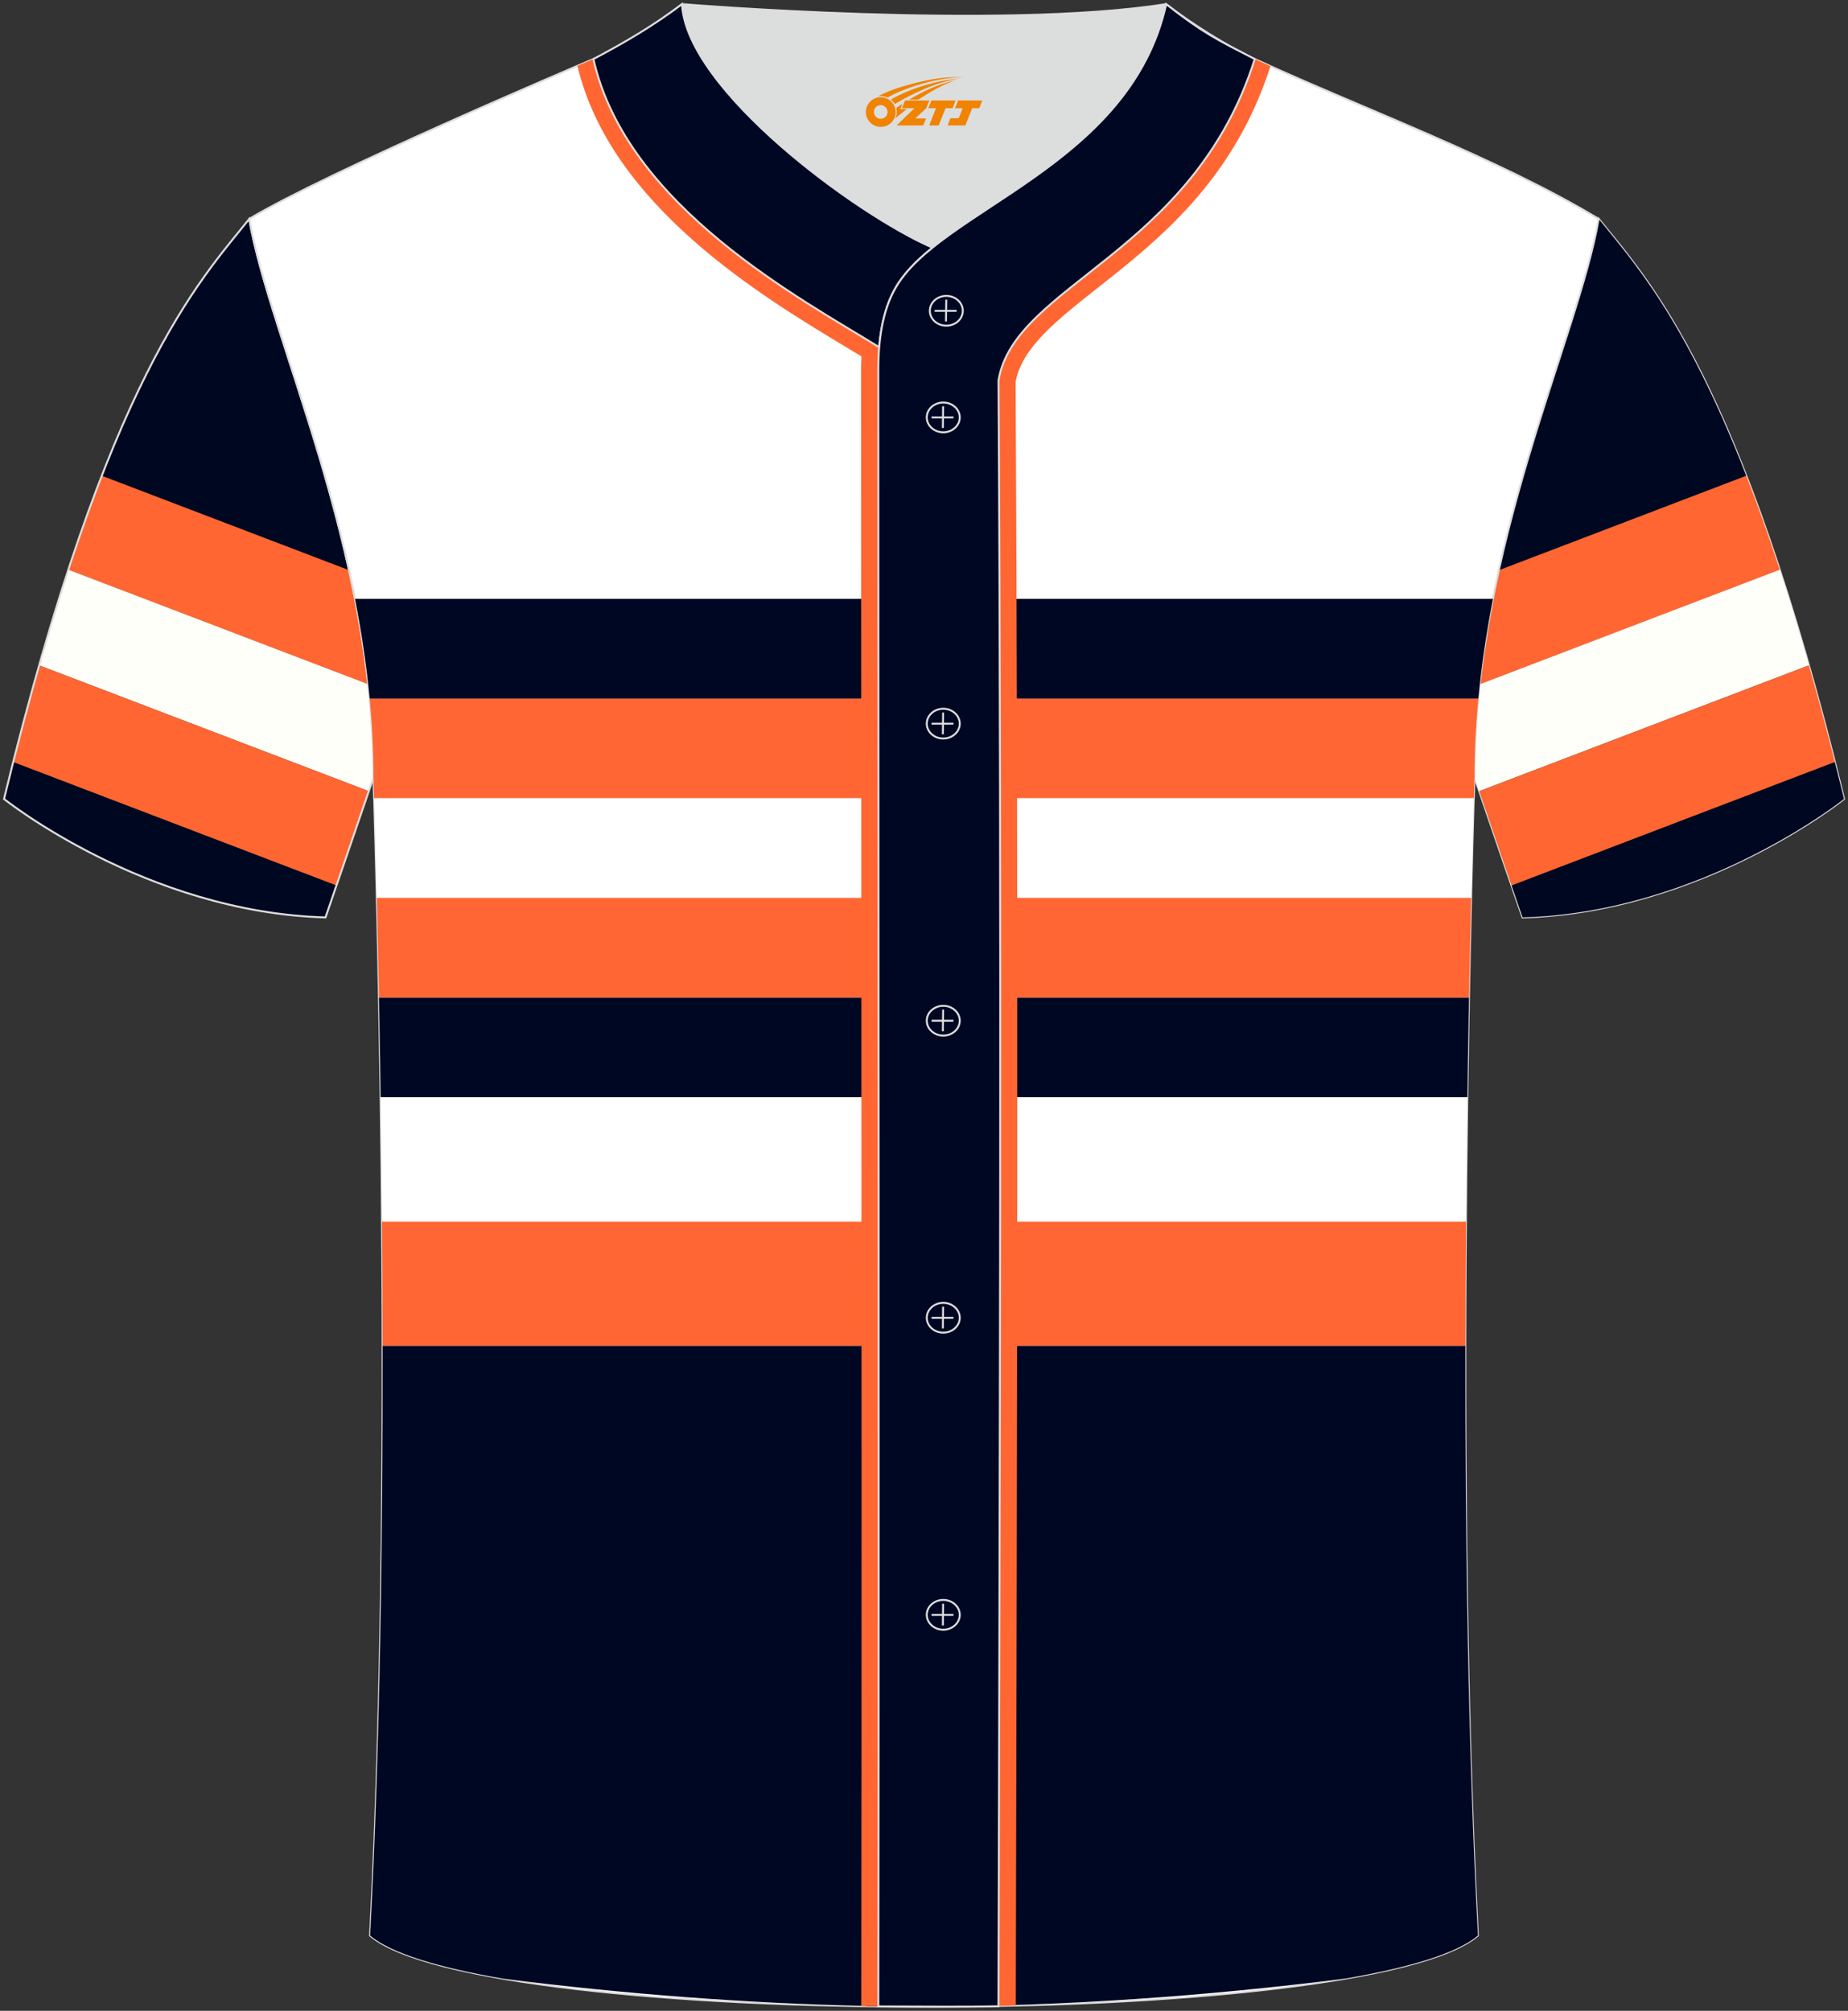
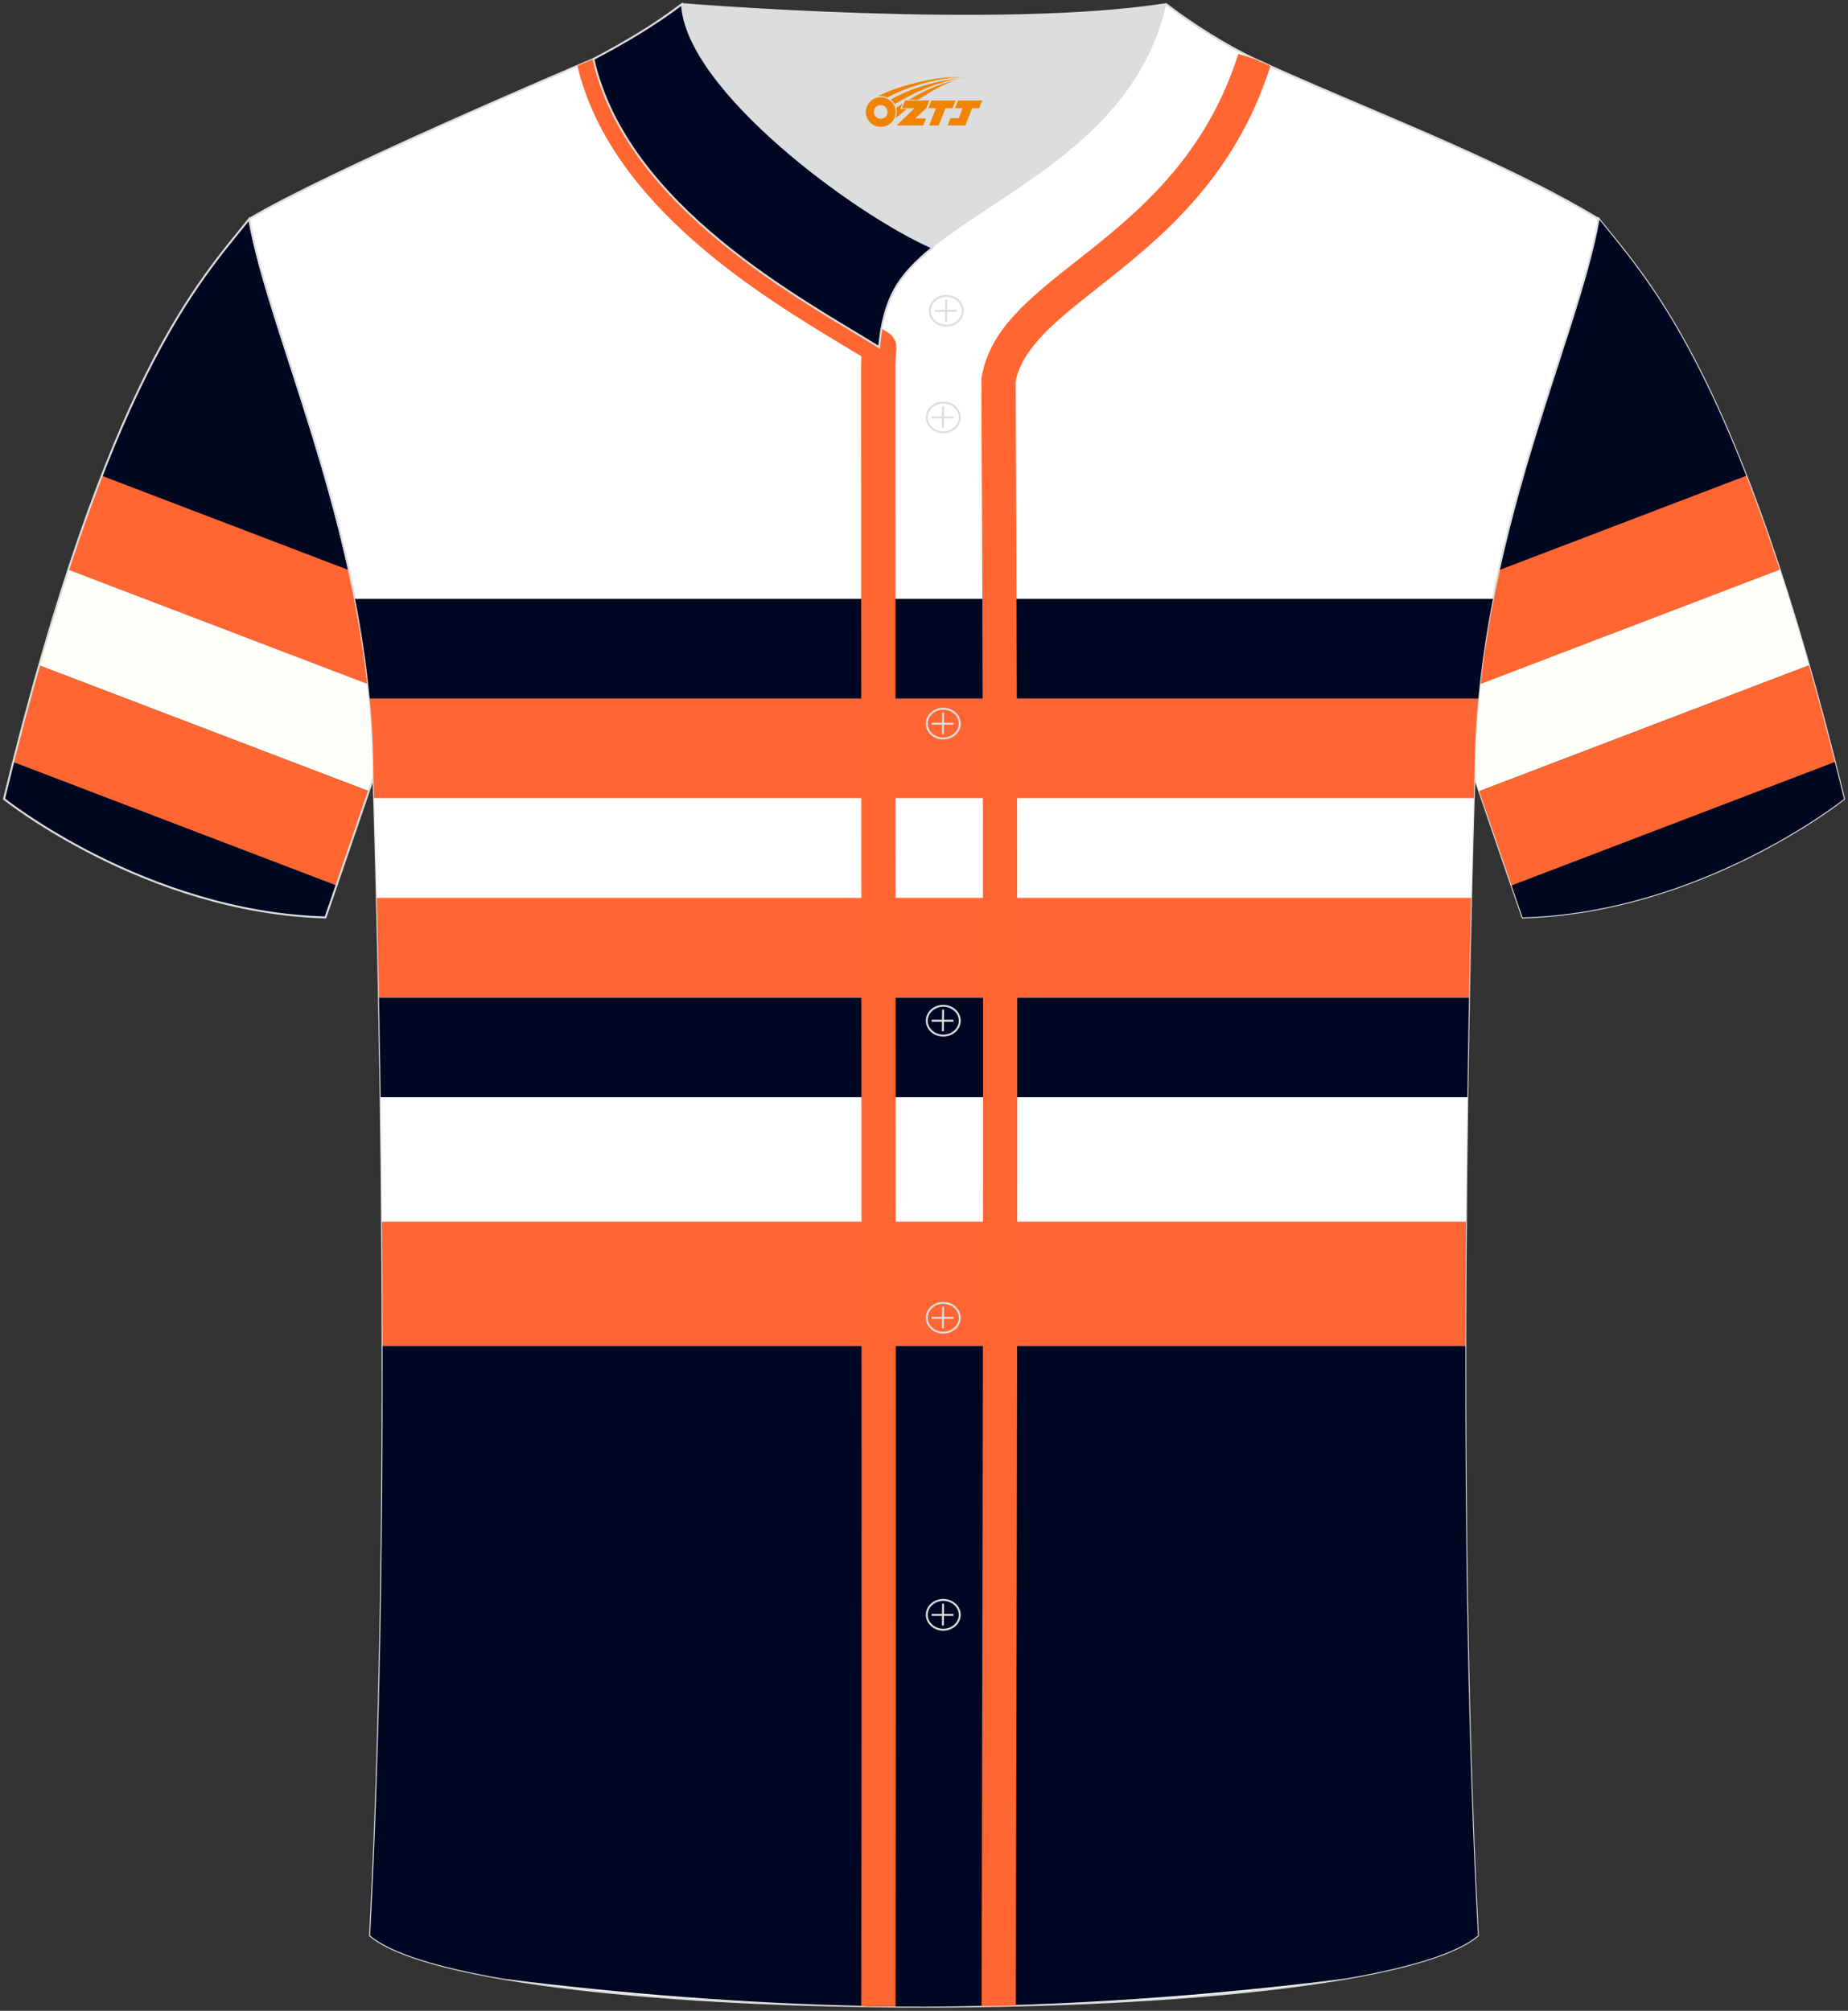
<svg xmlns="http://www.w3.org/2000/svg" version="1.1" id="图层_1" x="0px" y="0px" width="380.86px" height="414.34px" viewBox="0 0 380.86 414.34" enable-background="new 0 0 380.86 414.34" xml:space="preserve">
  <rect x="0" y="0" width="380.86" height="414.34" fill="#333333" stroke="none" />
  <g>
    <path fill-rule="evenodd" clip-rule="evenodd" fill="none" stroke="#DCDDDD" stroke-width="0.4" stroke-miterlimit="22.926" d="   M329.49,45.11c10.24,12.81,29.37,32.44,50.55,119.52c0,0-29.2,23.38-66.25,24.41c0,0-7.17-20.83-9.9-28.86   C303.89,112.38,325.2,69.89,329.49,45.11z" />
    <g>
      <path fill-rule="evenodd" clip-rule="evenodd" fill="#000721" d="M308.92,117.49l50.97-19.46c-12.74-32.74-23.55-44.36-30.4-52.92    C326.54,62.18,315.5,87.66,308.92,117.49z" />
      <path fill-rule="evenodd" clip-rule="evenodd" fill="#FF6631" d="M359.89,98.04l-50.97,19.46c-1.67,7.58-3.05,15.44-3.94,23.51    l61.81-23.6C364.44,110.23,362.14,103.81,359.89,98.04z" />
      <path fill-rule="evenodd" clip-rule="evenodd" fill="#FFFFFA" d="M366.78,117.39l-61.81,23.6c-0.69,6.28-1.09,12.69-1.09,19.2    l0.97,2.84l67.94-25.93C370.76,129.96,368.76,123.41,366.78,117.39z" />
      <path fill-rule="evenodd" clip-rule="evenodd" fill="#FF6631" d="M372.8,137.1l-67.94,25.93c1.89,5.52,4.71,13.73,6.67,19.44    l66.62-25.44C376.35,149.92,374.56,143.29,372.8,137.1z" />
      <path fill-rule="evenodd" clip-rule="evenodd" fill="#000721" d="M378.15,157.03l-66.62,25.44l2.26,6.57    c37.05-1.02,66.25-24.41,66.25-24.41C379.41,162.04,378.78,159.51,378.15,157.03z" />
    </g>
    <g>
      <path fill-rule="evenodd" clip-rule="evenodd" fill="#000721" d="M71.94,117.49L20.97,98.03c12.74-32.74,23.55-44.36,30.4-52.92    C54.33,62.18,65.36,87.66,71.94,117.49z" />
      <path fill-rule="evenodd" clip-rule="evenodd" fill="#FF6631" d="M20.97,98.04l50.97,19.46c1.67,7.58,3.05,15.44,3.94,23.51    l-61.81-23.6C16.43,110.23,18.73,103.81,20.97,98.04z" />
      <path fill-rule="evenodd" clip-rule="evenodd" fill="#FFFFFA" d="M14.08,117.39l61.81,23.6c0.69,6.28,1.09,12.69,1.09,19.2    l-0.97,2.84L8.07,137.1C10.1,129.96,12.11,123.41,14.08,117.39z" />
      <path fill-rule="evenodd" clip-rule="evenodd" fill="#FF6631" d="M8.07,137.1l67.94,25.93c-1.89,5.52-4.71,13.73-6.67,19.44    L2.71,157.03C4.52,149.92,6.3,143.29,8.07,137.1z" />
      <path fill-rule="evenodd" clip-rule="evenodd" fill="#000721" d="M2.71,157.03l66.62,25.44l-2.26,6.57    c-37.05-1.02-66.25-24.41-66.25-24.41C1.46,162.04,2.09,159.51,2.71,157.03z" />
    </g>
    <path fill-rule="evenodd" clip-rule="evenodd" fill="none" stroke="#DCDDDD" stroke-width="0.4" stroke-miterlimit="22.926" d="   M51.37,45.11C41.13,57.93,22,77.56,0.83,164.63c0,0,29.2,23.38,66.25,24.41c0,0,7.17-20.83,9.9-28.86   C76.98,112.38,55.66,69.89,51.37,45.11z" />
    <path fill-rule="evenodd" clip-rule="evenodd" fill="#FFFFFF" stroke="#DCDDDD" stroke-width="0.4" stroke-miterlimit="22.926" d="   M76.27,398.84c5.38-101.42,0.7-238.66,0.7-238.66c0-47.82-21.33-90.3-25.6-115.07c15.77-9.52,66.73-31.17,70.91-32.94   c6.38-2.69,12.75-7.17,18.28-11.32c0,0,65.42,5.41,99.78,0c4.96,3.87,12.53,8.65,18.22,11.3c22.43,10.3,50.25,20.48,70.92,32.96   c-4.29,24.77-25.61,67.26-25.61,115.07c0,0-4.68,137.23,0.7,238.66C281.43,418.36,99.44,418.36,76.27,398.84z" />
    <g>
      <g>
        <path fill-rule="evenodd" clip-rule="evenodd" fill="#000723" d="M73.17,123.4h234.52c-1.3,6.66-2.35,13.52-3.01,20.54H76.19     C75.52,136.92,74.48,130.06,73.17,123.4z" />
        <path fill-rule="evenodd" clip-rule="evenodd" fill="#FF6633" d="M76.19,143.95h228.48c-0.5,5.33-0.79,10.75-0.79,16.24     c0,0-0.05,1.51-0.14,4.3H77.11c-0.08-2.79-0.14-4.3-0.14-4.3C76.98,154.69,76.69,149.28,76.19,143.95z" />
        <path fill-rule="evenodd" clip-rule="evenodd" fill="#FFFFFF" d="M77.11,164.48h226.63c-0.13,4.17-0.33,11.23-0.55,20.54H77.67     C77.44,175.71,77.24,168.65,77.11,164.48z" />
        <path fill-rule="evenodd" clip-rule="evenodd" fill="#FF6633" d="M77.67,185.02h225.53c-0.14,5.98-0.3,12.89-0.44,20.55H78.11     C77.96,197.91,77.81,191,77.67,185.02z" />
        <path fill-rule="evenodd" clip-rule="evenodd" fill="#000723" d="M78.11,205.57h224.64c-0.12,6.36-0.24,13.24-0.34,20.54H78.45     C78.35,218.81,78.23,211.93,78.11,205.57z" />
        <path fill-rule="evenodd" clip-rule="evenodd" fill="#FFFFFF" d="M78.45,226.11h223.96c-0.12,8.08-0.21,16.66-0.29,25.62H78.74     C78.67,242.77,78.57,234.18,78.45,226.11z" />
        <path fill-rule="evenodd" clip-rule="evenodd" fill="#FF6633" d="M78.74,251.73h223.39c-0.07,8.25-0.11,16.82-0.12,25.6H78.86     C78.85,268.55,78.8,259.98,78.74,251.73z" />
        <path fill-rule="evenodd" clip-rule="evenodd" fill="#000723" d="M78.86,277.33H302c-0.05,39.35,0.54,83.01,2.59,121.51     c-4.3,3.63-14.08,6.58-27.3,8.85c-28.88,3.68-57.82,5.66-86.83,5.79h-0.01h-0.01c-4,0-7.99-0.03-11.97-0.09v-0.06     c-24.96-0.54-49.88-2.45-74.75-5.61c-13.29-2.28-23.13-5.24-27.44-8.88C78.32,360.34,78.91,316.69,78.86,277.33z" />
      </g>
      <path fill-rule="evenodd" clip-rule="evenodd" fill="#FF6632" d="M125.76,11.41c5.86,26.16,35.55,44.02,52.43,54.17    c1.71,1.03,3.29,1.98,4.87,2.96c1.17,0.72,1.77,2.01,1.66,3.29l0.01,0c-0.06,0.76-0.11,1.4-0.13,1.88c-0.03,0.71-0.05,1.38-0.06,2    h0.01c0,62.05,0.01,89.04,0.03,115.16c0.04,74.65,0.08,152.3-0.01,222.58c-2.36-0.02-4.71-0.04-7.06-0.08    c0.09-70.26,0.05-147.88,0.01-222.5c-0.03-53.39-0.06-104.23-0.06-115.16h0.01v-0.03c0.01-0.84,0.03-1.59,0.06-2.25l-2.98-1.8    c-17.69-10.64-48.71-29.3-55.55-58.07l3.26-1.39L125.76,11.41L125.76,11.41z M202.3,413.39l0.01-5.92    c0.25-105.42,0.54-227.04-0.05-329.11c0-0.2,0.02-0.39,0.05-0.58l-0.01,0c1.63-9.87,9.76-16.28,19.6-24.04    c11.85-9.34,26.43-20.85,33.31-42.64l3.37,1.06c1.07,0.49,2.15,0.98,3.25,1.48c-7.58,23.56-23.01,35.74-35.56,45.64    c-8.56,6.76-15.65,12.35-16.96,19.4c0.59,102,0.3,223.48,0.05,328.8l-0.01,5.78C207.02,413.31,204.66,413.36,202.3,413.39z" />
    </g>
    <path fill-rule="evenodd" clip-rule="evenodd" fill="#000722" stroke="#DCDDDD" stroke-width="0.4" stroke-miterlimit="22.926" d="   M140.56,0.86c-5.88,4.41-11.76,7.88-18.26,11.31c6.82,30.45,43.15,49.63,58.89,59.37c0.43-5.16,1.57-8.98,3.2-11.92   c1.67-3.06,4.4-5.85,7.78-8.59C176.43,44.19,141.45,18.46,140.56,0.86z" />
-     <path fill-rule="evenodd" clip-rule="evenodd" fill="#000722" stroke="#DCDDDD" stroke-width="0.4" stroke-miterlimit="22.926" d="   M258.59,12.17c-7.73-3.98-10.62-5.35-18.25-11.31c-7.49,33.66-46.97,42.31-55.94,58.76c-2.05,3.69-3.31,8.75-3.39,16.1   c0,112.61,0.19,225.1,0,337.71c8.35,0,16.42,0.13,24.77-0.03c0.26-111.61,0.66-223.45,0.01-335.04   C209.07,58.57,245.94,52.23,258.59,12.17z" />
    <path fill-rule="evenodd" clip-rule="evenodd" fill="#DCDDDD" d="M192.19,51.03c14.78-11.95,42.05-22.78,48.15-50.17   c-34.36,5.41-99.78,0-99.78,0C141.45,18.46,176.43,44.19,192.19,51.03z" />
    <g>
      <g>
        <path fill-rule="evenodd" clip-rule="evenodd" fill="none" stroke="#DCDDDD" stroke-width="0.4" stroke-miterlimit="22.926" d="     M195.03,67.11c1.87,0,3.4-1.38,3.4-3.07c0-1.7-1.54-3.07-3.4-3.07c-1.87,0-3.4,1.38-3.4,3.07     C191.62,65.74,193.16,67.11,195.03,67.11z" />
        <line fill-rule="evenodd" clip-rule="evenodd" fill="none" stroke="#DCDDDD" stroke-width="0.4" stroke-miterlimit="22.926" x1="195.02" y1="61.75" x2="194.96" y2="66.23" />
        <line fill-rule="evenodd" clip-rule="evenodd" fill="none" stroke="#DCDDDD" stroke-width="0.4" stroke-miterlimit="22.926" x1="192.62" y1="64.05" x2="197.14" y2="64.05" />
      </g>
      <g>
        <path fill-rule="evenodd" clip-rule="evenodd" fill="none" stroke="#DCDDDD" stroke-width="0.4" stroke-miterlimit="22.926" d="     M194.4,89.08c1.87,0,3.4-1.38,3.4-3.07c0-1.69-1.54-3.07-3.4-3.07c-1.87,0-3.4,1.38-3.4,3.07C191,87.7,192.53,89.08,194.4,89.08z     " />
        <line fill-rule="evenodd" clip-rule="evenodd" fill="none" stroke="#DCDDDD" stroke-width="0.4" stroke-miterlimit="22.926" x1="194.37" y1="83.72" x2="194.32" y2="88.19" />
        <line fill-rule="evenodd" clip-rule="evenodd" fill="none" stroke="#DCDDDD" stroke-width="0.4" stroke-miterlimit="22.926" x1="191.99" y1="86.02" x2="196.5" y2="86.02" />
      </g>
      <g>
        <path fill-rule="evenodd" clip-rule="evenodd" fill="none" stroke="#DCDDDD" stroke-width="0.4" stroke-miterlimit="22.926" d="     M194.4,152.18c1.87,0,3.4-1.38,3.4-3.07c0-1.69-1.54-3.07-3.4-3.07c-1.87,0-3.4,1.38-3.4,3.07     C191,150.8,192.53,152.18,194.4,152.18z" />
        <line fill-rule="evenodd" clip-rule="evenodd" fill="none" stroke="#DCDDDD" stroke-width="0.4" stroke-miterlimit="22.926" x1="194.37" y1="146.82" x2="194.32" y2="151.3" />
        <line fill-rule="evenodd" clip-rule="evenodd" fill="none" stroke="#DCDDDD" stroke-width="0.4" stroke-miterlimit="22.926" x1="191.99" y1="149.12" x2="196.5" y2="149.12" />
      </g>
      <g>
        <path fill-rule="evenodd" clip-rule="evenodd" fill="none" stroke="#DCDDDD" stroke-width="0.4" stroke-miterlimit="22.926" d="     M194.4,213.39c1.87,0,3.4-1.37,3.4-3.07c0-1.69-1.54-3.07-3.4-3.07c-1.87,0-3.4,1.38-3.4,3.07     C191,212.01,192.53,213.39,194.4,213.39z" />
        <line fill-rule="evenodd" clip-rule="evenodd" fill="none" stroke="#DCDDDD" stroke-width="0.4" stroke-miterlimit="22.926" x1="194.37" y1="208.03" x2="194.32" y2="212.51" />
        <line fill-rule="evenodd" clip-rule="evenodd" fill="none" stroke="#DCDDDD" stroke-width="0.4" stroke-miterlimit="22.926" x1="191.99" y1="210.33" x2="196.5" y2="210.33" />
      </g>
      <g>
        <path fill-rule="evenodd" clip-rule="evenodd" fill="none" stroke="#DCDDDD" stroke-width="0.4" stroke-miterlimit="22.926" d="     M194.4,274.6c1.87,0,3.4-1.38,3.4-3.07c0-1.69-1.54-3.07-3.4-3.07c-1.87,0-3.4,1.37-3.4,3.07     C191,273.22,192.53,274.6,194.4,274.6z" />
        <line fill-rule="evenodd" clip-rule="evenodd" fill="none" stroke="#DCDDDD" stroke-width="0.4" stroke-miterlimit="22.926" x1="194.37" y1="269.25" x2="194.32" y2="273.72" />
        <line fill-rule="evenodd" clip-rule="evenodd" fill="none" stroke="#DCDDDD" stroke-width="0.4" stroke-miterlimit="22.926" x1="191.99" y1="271.54" x2="196.5" y2="271.54" />
      </g>
      <g>
        <path fill-rule="evenodd" clip-rule="evenodd" fill="none" stroke="#DCDDDD" stroke-width="0.4" stroke-miterlimit="22.926" d="     M194.4,335.81c1.87,0,3.4-1.37,3.4-3.07c0-1.69-1.54-3.07-3.4-3.07c-1.87,0-3.4,1.38-3.4,3.07     C191,334.43,192.53,335.81,194.4,335.81z" />
        <line fill-rule="evenodd" clip-rule="evenodd" fill="none" stroke="#DCDDDD" stroke-width="0.4" stroke-miterlimit="22.926" x1="194.37" y1="330.46" x2="194.32" y2="334.93" />
        <line fill-rule="evenodd" clip-rule="evenodd" fill="none" stroke="#DCDDDD" stroke-width="0.4" stroke-miterlimit="22.926" x1="191.99" y1="332.76" x2="196.5" y2="332.76" />
      </g>
    </g>
  </g>
  <g id="图层_x0020_1">
    <path fill="#F08300" d="M178.62,24.11c0.416,1.136,1.472,1.984,2.752,2.032c0.144,0,0.304,0,0.448-0.016h0.016   c0.016,0,0.064,0,0.128-0.016c0.032,0,0.048-0.016,0.08-0.016c0.064-0.016,0.144-0.032,0.224-0.048c0.016,0,0.016,0,0.032,0   c0.192-0.048,0.4-0.112,0.576-0.208c0.192-0.096,0.4-0.224,0.608-0.384c0.672-0.56,1.104-1.408,1.104-2.352   c0-0.224-0.032-0.448-0.08-0.672l0,0C184.46,22.23,184.41,22.06,184.33,21.88C183.86,20.79,182.78,20.03,181.51,20.03C179.82,20.03,178.44,21.4,178.44,23.1C178.44,23.45,178.5,23.79,178.62,24.11L178.62,24.11L178.62,24.11z M182.92,23.13L182.92,23.13C182.89,23.91,182.23,24.51,181.45,24.47C180.66,24.44,180.07,23.79,180.1,23c0.032-0.784,0.688-1.376,1.472-1.344   C182.34,21.69,182.95,22.36,182.92,23.13L182.92,23.13z" />
    <polygon fill="#F08300" points="196.95,20.71 ,196.31,22.3 ,194.87,22.3 ,193.45,25.85 ,191.5,25.85 ,192.9,22.3 ,191.32,22.3    ,191.96,20.71" />
    <path fill="#F08300" d="M198.92,15.98c-1.008-0.096-3.024-0.144-5.056,0.112c-2.416,0.304-5.152,0.912-7.616,1.664   C184.2,18.36,182.33,19.08,180.98,19.85C181.18,19.82,181.37,19.8,181.56,19.8c0.48,0,0.944,0.112,1.36,0.288   C187.02,17.77,194.22,15.72,198.92,15.98L198.92,15.98L198.92,15.98z" />
    <path fill="#F08300" d="M184.39,21.45c4-2.368,8.88-4.672,13.488-5.248c-4.608,0.288-10.224,2-14.288,4.304   C183.91,20.76,184.18,21.08,184.39,21.45C184.39,21.45,184.39,21.45,184.39,21.45z" />
    <polygon fill="#F08300" points="202.44,20.71 ,201.82,22.3 ,200.36,22.3 ,198.95,25.85 ,198.49,25.85 ,196.98,25.85 ,195.29,25.85    ,195.88,24.35 ,197.59,24.35 ,198.41,22.3 ,196.82,22.3 ,197.46,20.71" />
    <polygon fill="#F08300" points="191.53,20.71 ,190.89,22.3 ,188.6,24.41 ,190.86,24.41 ,190.28,25.85 ,184.79,25.85 ,188.46,22.3    ,185.88,22.3 ,186.52,20.71" />
    <path fill="#F08300" d="M196.81,16.57c-3.376,0.752-6.464,2.192-9.424,3.952h1.888C191.7,18.95,194.04,17.52,196.81,16.57z    M186.01,21.39C185.38,21.77,185.32,21.82,184.71,22.23c0.064,0.256,0.112,0.544,0.112,0.816c0,0.496-0.112,0.976-0.32,1.392   c0.176-0.16,0.32-0.304,0.432-0.4c0.272-0.24,0.768-0.64,1.6-1.296l0.32-0.256H185.53l0,0L186.01,21.39L186.01,21.39L186.01,21.39z" />
  </g>
</svg>